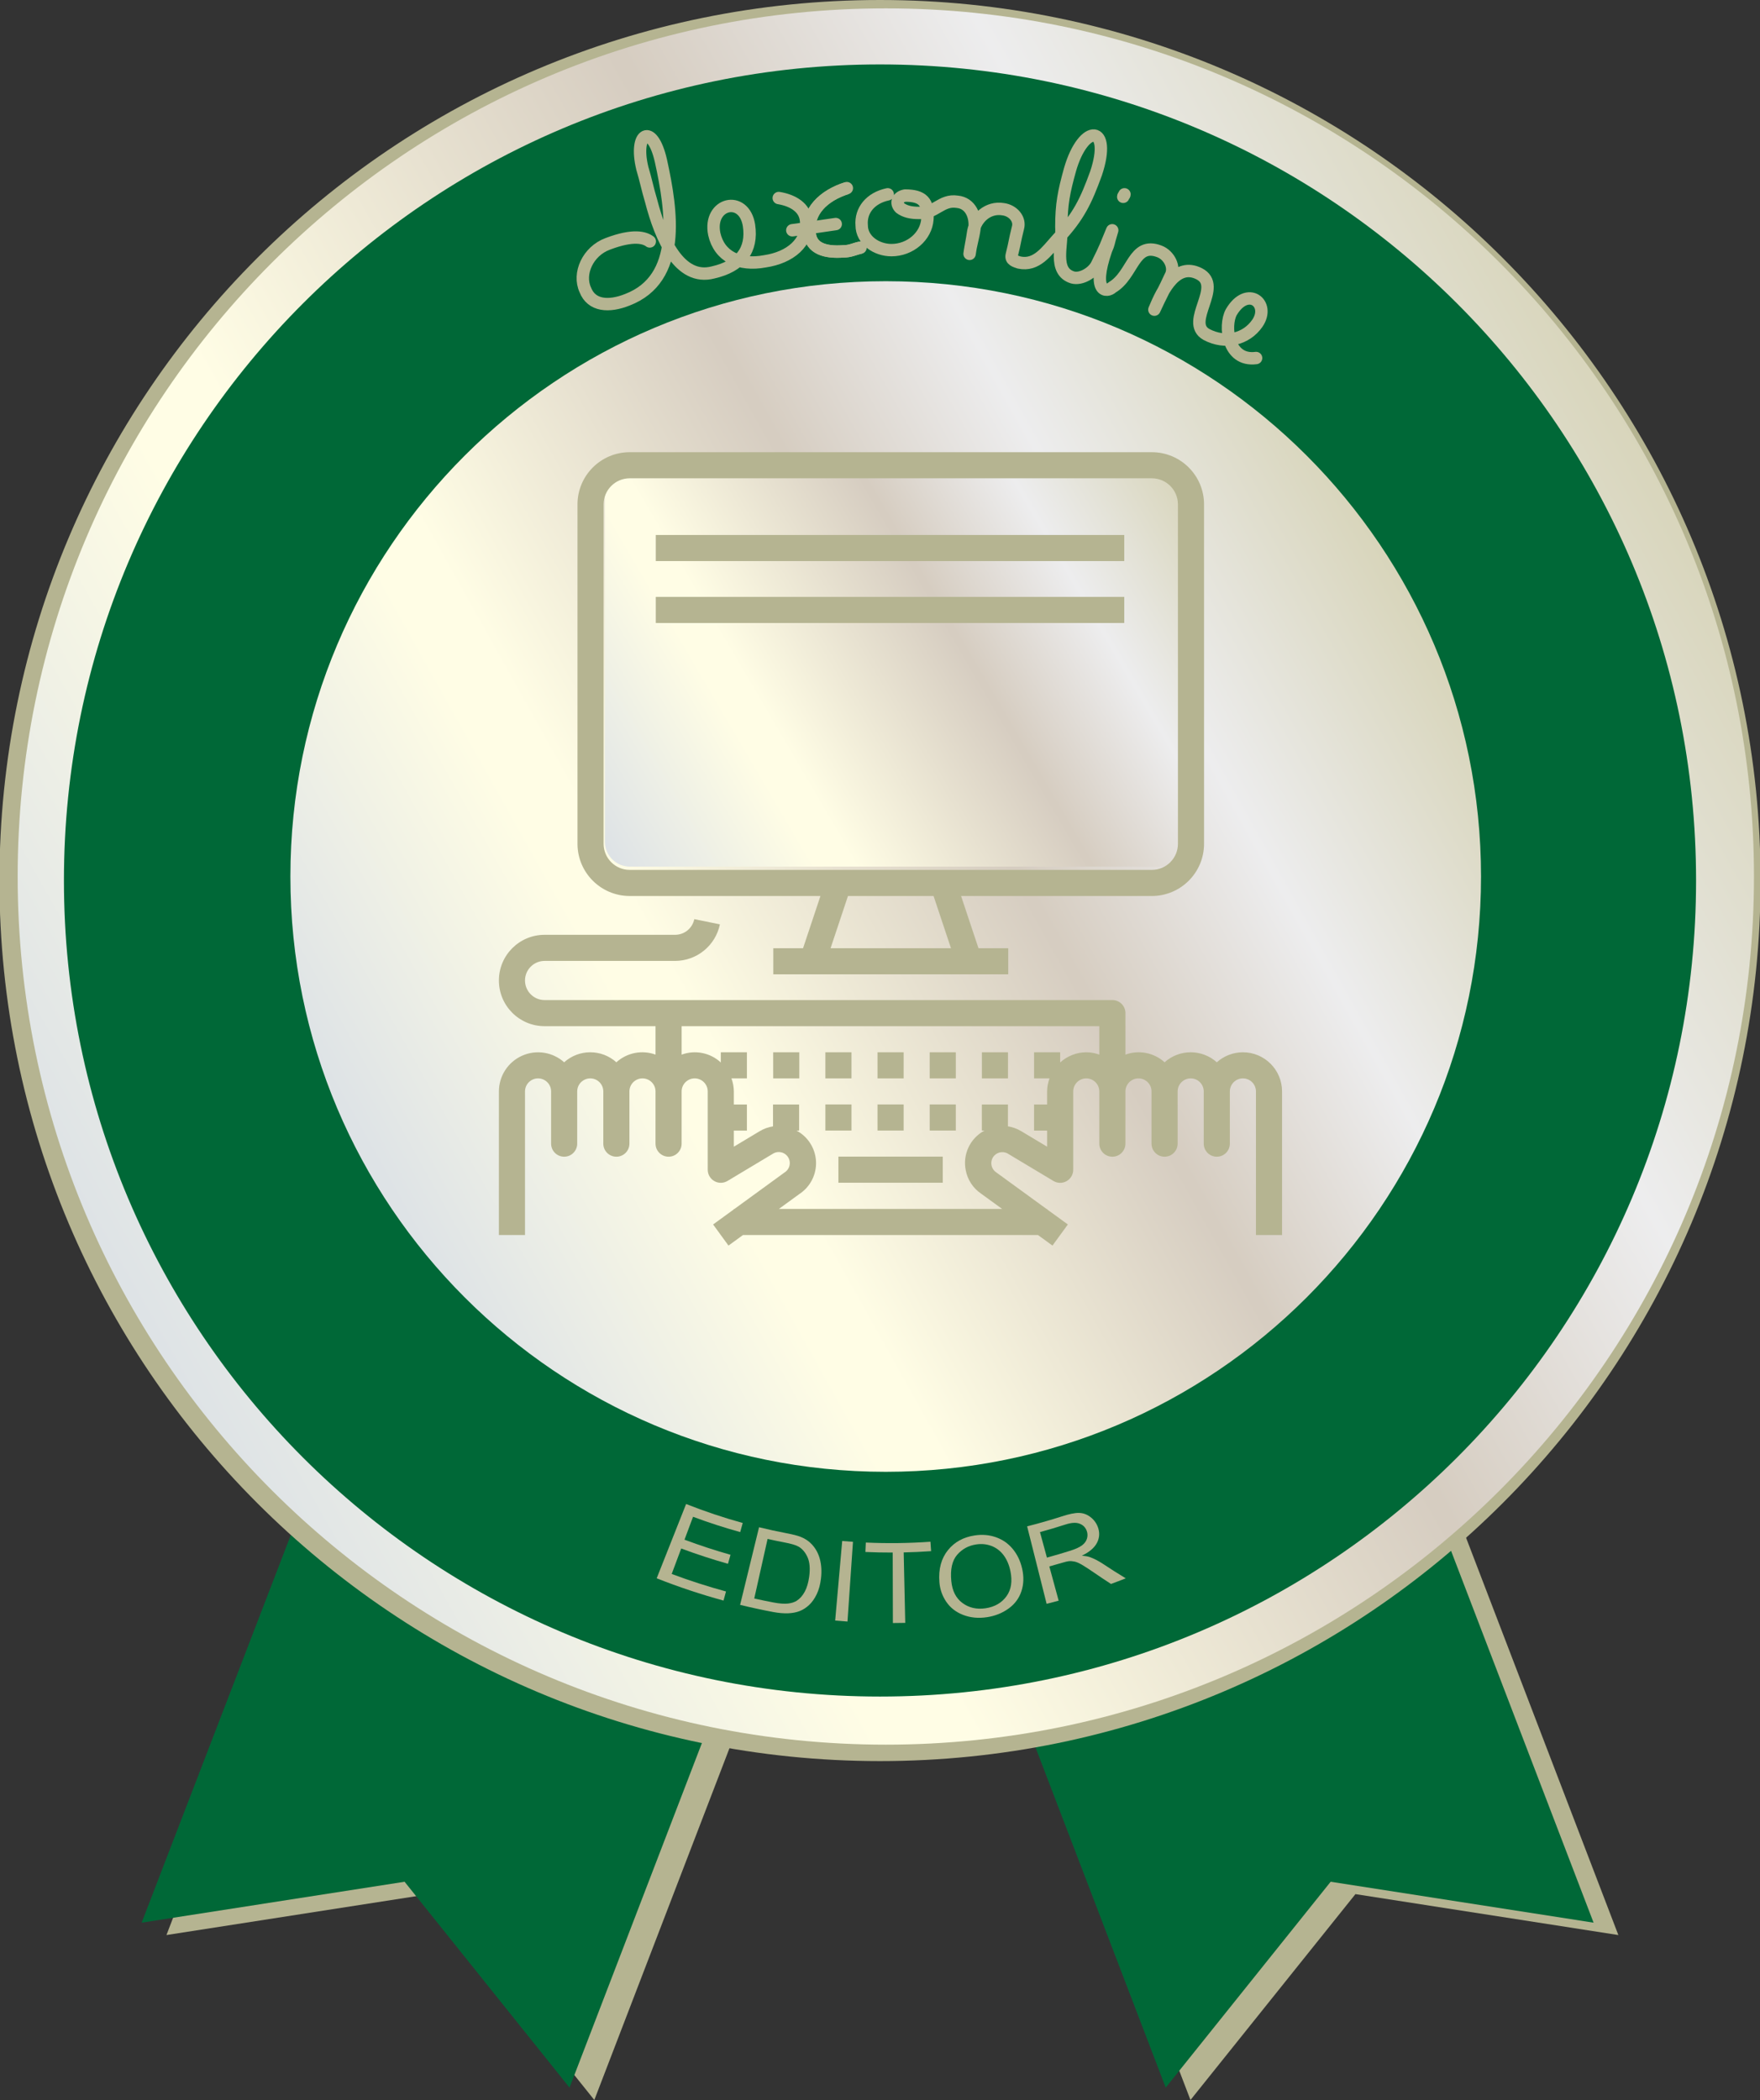
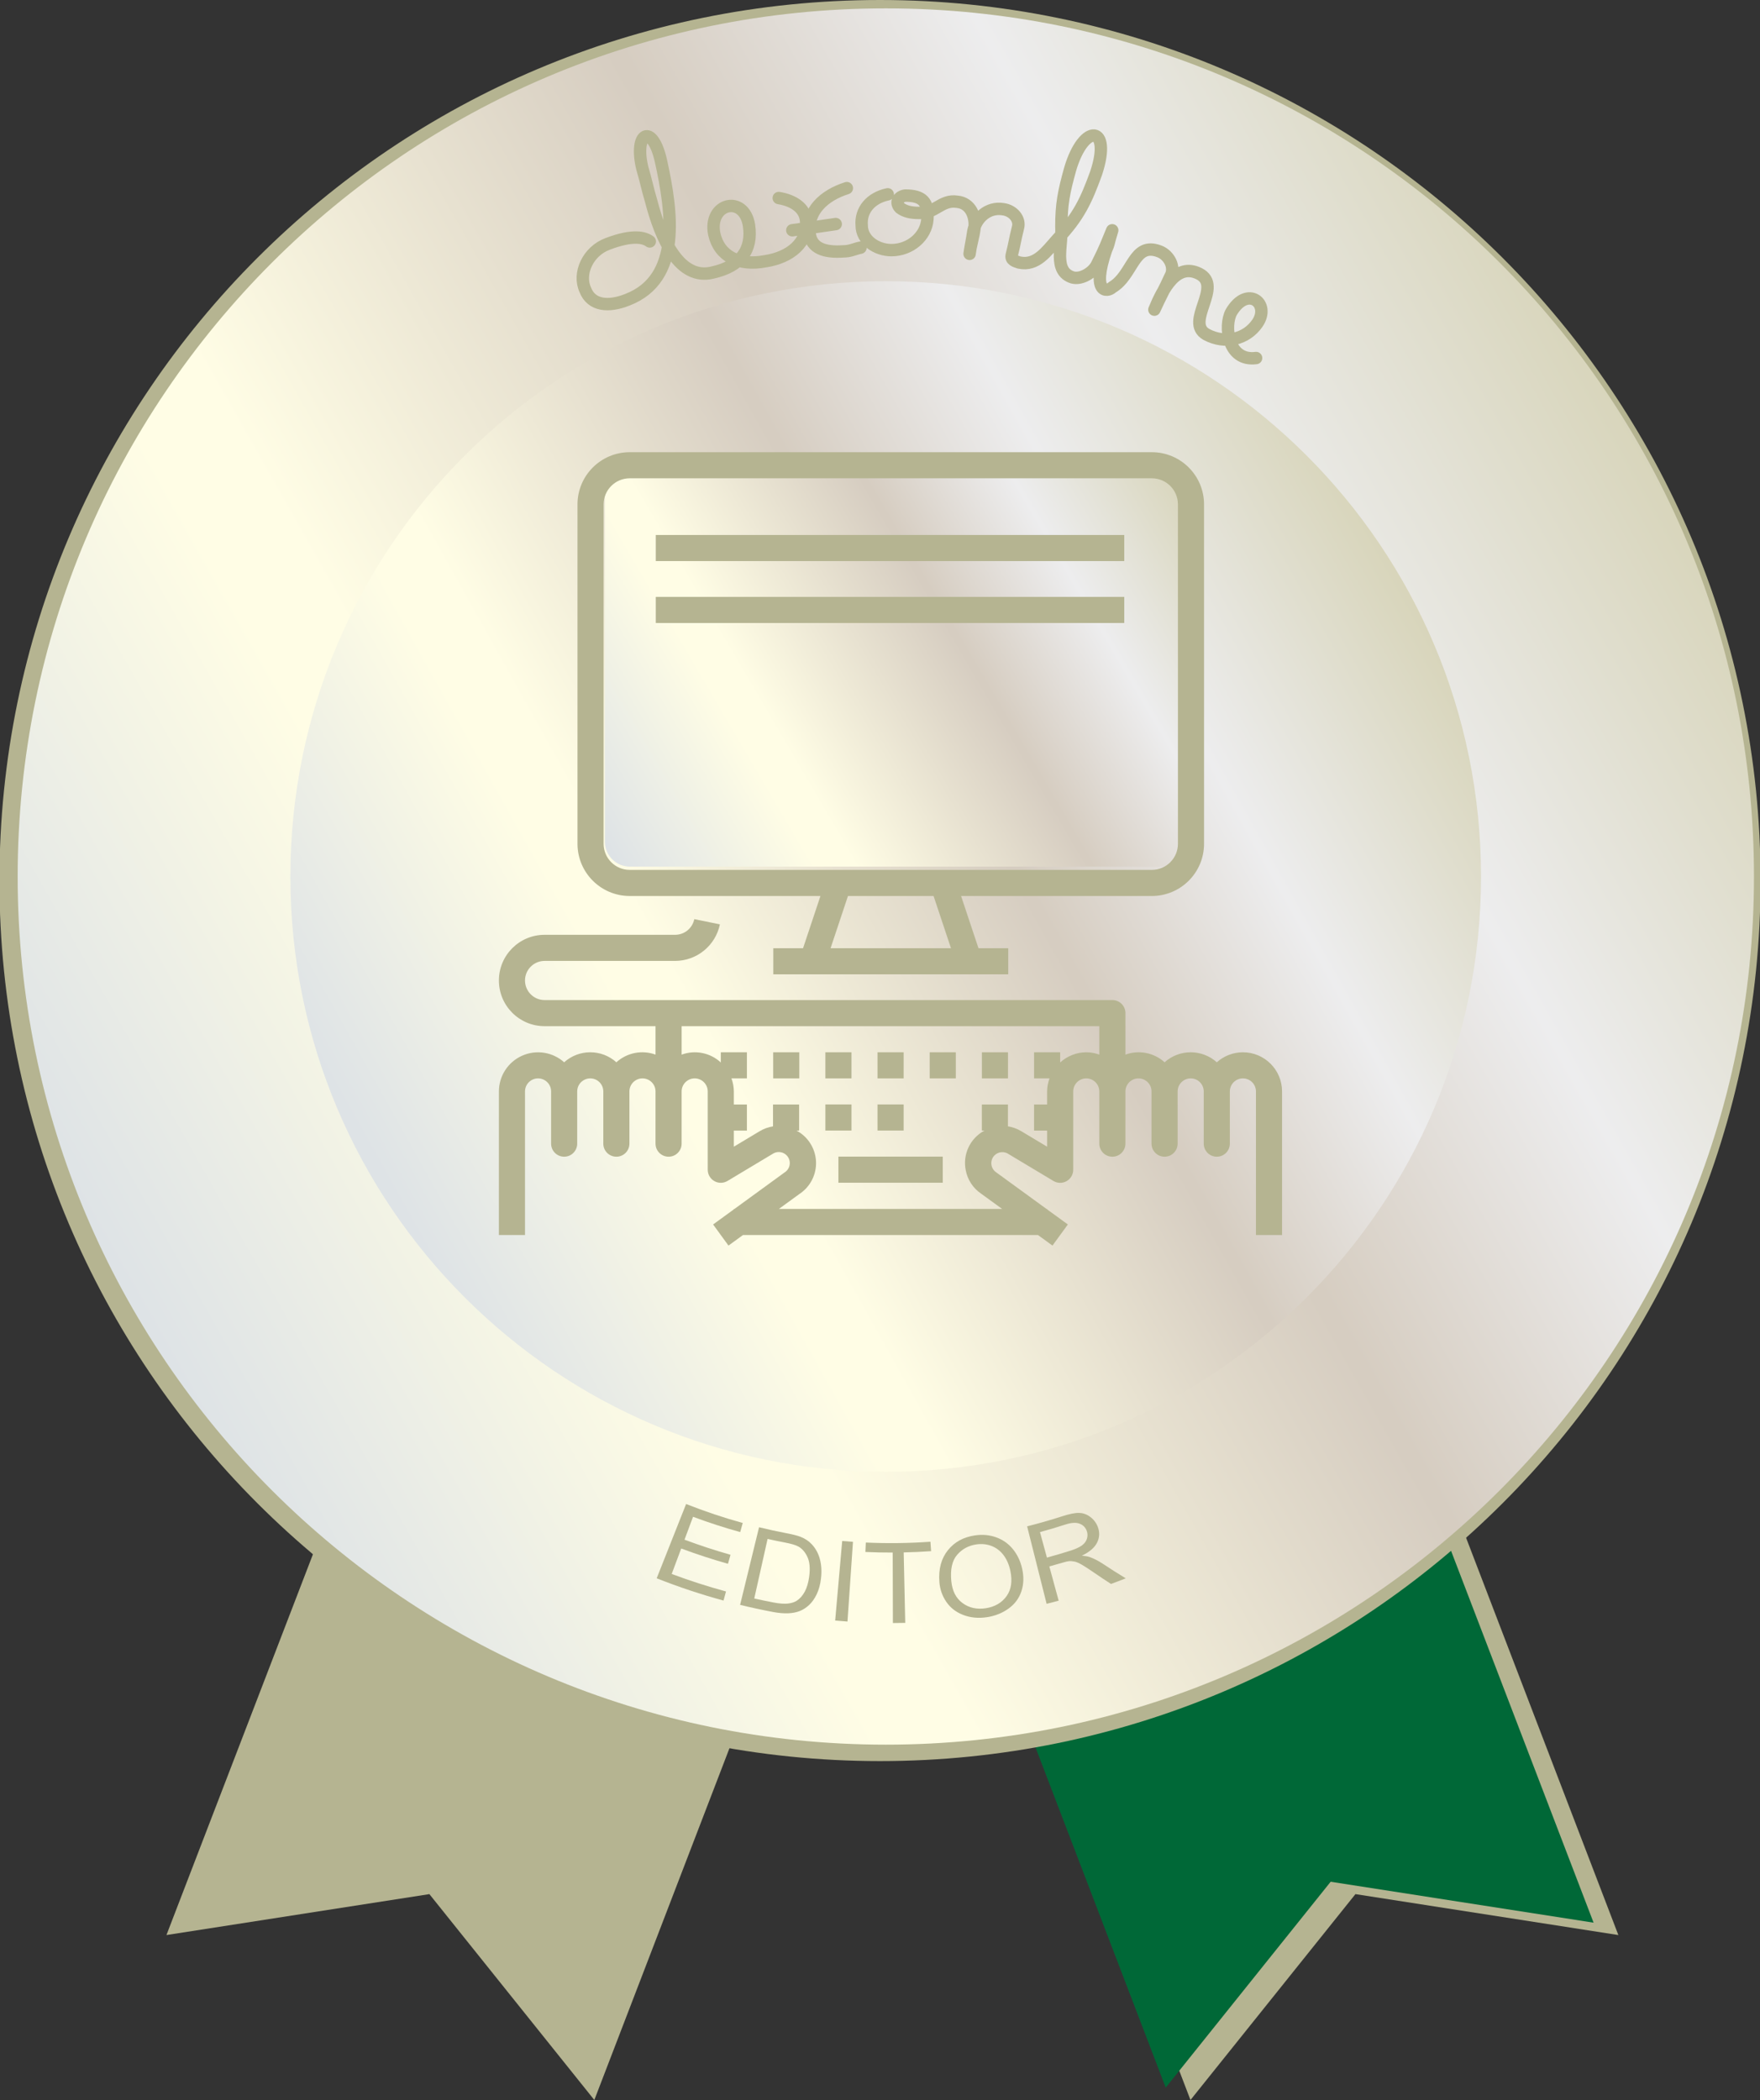
<svg xmlns="http://www.w3.org/2000/svg" width="50.094mm" height="59.772mm" version="1.1" viewBox="0 0 50.094 59.772">
  <rect x="0" y="0" width="50.094" height="59.772" fill="#333333" stroke="none" />
  <defs>
    <linearGradient id="linearGradient17010" x2="1" gradientTransform="matrix(121.26 70.012 -70.012 121.26 698.11 421.49)" gradientUnits="userSpaceOnUse">
      <stop stop-color="#dee3e6" offset="0" />
      <stop stop-color="#dee3e6" offset=".006" />
      <stop stop-color="#fffde5" offset=".253" />
      <stop stop-color="#fffde5" offset=".303" />
      <stop stop-color="#d6cdc1" offset=".596" />
      <stop stop-color="#d6cdc1" offset=".601" />
      <stop stop-color="#ededee" offset=".787" />
      <stop stop-color="#d8d5bb" offset="1" />
    </linearGradient>
    <linearGradient id="linearGradient17054" x2="1" gradientTransform="matrix(83.152 48.008 48.008 -83.152 717.17 432.49)" gradientUnits="userSpaceOnUse">
      <stop stop-color="#dee3e6" offset="0" />
      <stop stop-color="#dee3e6" offset=".006" />
      <stop stop-color="#fffde5" offset=".253" />
      <stop stop-color="#fffde5" offset=".303" />
      <stop stop-color="#d6cdc1" offset=".596" />
      <stop stop-color="#d6cdc1" offset=".601" />
      <stop stop-color="#ededee" offset=".787" />
      <stop stop-color="#d8d5bb" offset="1" />
    </linearGradient>
    <linearGradient id="linearGradient17118" x2="1" gradientTransform="matrix(47.836 27.618 27.618 -47.836 735.68 459.48)" gradientUnits="userSpaceOnUse">
      <stop stop-color="#dee3e6" offset="0" />
      <stop stop-color="#dee3e6" offset=".006" />
      <stop stop-color="#fffde5" offset=".253" />
      <stop stop-color="#fffde5" offset=".303" />
      <stop stop-color="#d6cdc1" offset=".596" />
      <stop stop-color="#d6cdc1" offset=".601" />
      <stop stop-color="#ededee" offset=".787" />
      <stop stop-color="#d8d5bb" offset="1" />
    </linearGradient>
  </defs>
  <g transform="translate(-5.476 -17.651)">
    <g transform="matrix(.353 0 0 -.353 22.392 77.423)">
      <path d="m0 0 26.7 69.5-34.5 13.2-26.7-69.4 21.2 3.3z" fill="#b5b491" />
    </g>
    <g transform="matrix(.353 0 0 -.353 39.36 77.423)">
      <path d="m0 0-26.6 69.5 34.5 13.2 26.6-69.4-21.2 3.3z" fill="#b5b491" />
    </g>
    <g transform="matrix(.353 0 0 -.353 21.686 77.071)">
-       <path d="m0 0 26.7 69.5-34.5 13.2-26.7-69.4 21.2 3.3z" fill="#006837" />
-     </g>
+       </g>
    <g transform="matrix(.353 0 0 -.353 38.655 77.071)">
      <path d="m0 0-26.6 69.5 34.5 13.2 26.6-69.4-21.2 3.3z" fill="#006837" />
    </g>
    <g transform="matrix(.353 0 0 -.353 30.523 18.004)">
      <path d="m0 0c38.66 0 70-31.34 70-70s-31.34-70-70-70-70 31.34-70 70 31.34 70 70 70z" fill="none" stroke="#b5b491" stroke-width="2" />
    </g>
    <g transform="matrix(.353 0 0 -.353 -237.15 203.74)">
      <path d="m688.75 456.49c0-38.66 31.34-70 70-70 38.659 0 69.999 31.34 69.999 70s-31.34 70-69.999 70c-38.66 0-70-31.34-70-70" fill="url(#linearGradient17010)" />
    </g>
    <g transform="matrix(.353 0 0 -.353 30.523 19.485)">
-       <path d="m0 0c36.34 0 65.8-29.46 65.8-65.8s-29.46-65.8-65.8-65.8-65.8 29.46-65.8 65.8 29.46 65.8 65.8 65.8" fill="#006837" />
-     </g>
+       </g>
    <g transform="matrix(.353 0 0 -.353 -237.15 203.74)">
      <path d="m710.74 456.49c0-26.51 21.49-48 48.001-48 26.509 0 48 21.49 48 48s-21.491 48-48 48c-26.511 0-48.001-21.49-48.001-48" fill="url(#linearGradient17054)" />
    </g>
    <g transform="matrix(.353 0 0 -.353 23.97 24.523)">
      <path d="m0 0c-0.4 0.3-1.3 0.6-3.4-0.2-1.6-0.6-2.4-2.4-1.8-3.7 0.5-1.3 1.9-1.4 3.4-0.8 4.4 1.7 3.6 7.1 2.7 11.2-0.7 3.1-2.2 2.3-1.5-0.6 0.3-1 0.4-1.6 0.7-2.6 0.8-3.1 2.3-6.5 5-5.8 2.2 0.5 3.2 1.8 2.9 3.8-0.4 2.5-3.3 1.8-2.8-0.7 0.4-1.8 2-2.6 4.1-2.2 2 0.3 3.5 1.5 3.3 3.3-0.1 1-1 1.6-2.2 1.8" fill="none" stroke="#b5b491" stroke-linecap="round" stroke-linejoin="round" stroke-miterlimit="3.864" />
    </g>
    <g transform="matrix(.353 0 0 -.353 29.579 23.006)" fill="none" stroke="#b5b491" stroke-miterlimit="3.864">
      <path d="m0 0c-1.9-0.6-3.2-1.9-3-3.6 0.1-1.3 1.3-1.6 2.7-1.5 0.6 0 0.9 0.2 1.4 0.3" stroke-linecap="round" stroke-linejoin="round" />
-       <path d="m0 0c-1.9-0.6-3.2-1.9-3-3.6 0.1-1.3 1.3-1.6 2.7-1.5 0.6 0 0.9 0.2 1.4 0.3" />
    </g>
    <g transform="matrix(.353 0 0 -.353 28.027 24.205)">
      <path d="m0 0c1.4 0.2 2.2 0.3 3.5 0.5" fill="none" stroke="#b5b491" stroke-linecap="round" stroke-linejoin="round" stroke-miterlimit="3.864" />
    </g>
    <g transform="matrix(.353 0 0 -.353 30.743 23.182)">
      <path d="m0 0c-1.4-0.3-2.2-1.3-2.1-2.5 0-1.2 1.2-2 2.4-2 1.5 0 2.8 1.1 2.9 2.5s-0.4 1.9-1.8 1.9c-0.6-0.1-0.8-0.6-0.4-1 0.4-0.3 0.9-0.4 1.5-0.4 1.3-0.1 1.8 1.1 3.1 0.9 1.1-0.1 1.5-1.2 1.4-2.1-0.1-0.8-0.3-1.3-0.4-2.1 0.1 0.7 0.2 1.1 0.3 1.8 0.2 1.1 1.2 2 2.4 1.8 0.8-0.1 1.4-0.8 1.2-1.5-0.3-1.2-0.2-1-0.5-2.2-0.1-0.4 0.3-0.5 0.6-0.6 1.4-0.3 2.2 0.9 3.1 1.9 1.7 1.8 2.3 3.1 3.1 5.3 1.3 3.9-1 4.1-2.1 0.3-0.5-1.8-0.7-2.8-0.7-4.6 0.1-1.5-0.7-3.6 0.9-4.1 0.7-0.2 1.7 0.4 2 1.1 0.7 1.4 0.7 1.5 1.2 2.7-0.4-1.3-0.2-0.9-0.5-1.6-1.2-3.5 0.1-3.4 0.5-3 1.7 1 1.7 3.7 3.8 2.9 0.8-0.3 1.3-1.3 0.9-2-0.5-1.1-0.8-1.6-1.3-2.7 0.7 1.7 1.8 3.8 3.6 2.9 2-1-1.2-3.9 0.6-4.9 1.5-0.8 3.2-0.4 4.1 0.9 1.1 1.6-0.8 3.1-2.1 0.9-0.6-1.1-0.3-4 2-3.7" fill="none" stroke="#b5b491" stroke-linecap="round" stroke-linejoin="round" stroke-miterlimit="3.864" />
    </g>
    <g transform="matrix(.353 0 0 -.353 37.481 23.182)">
-       <path d="m0 0c0-0.1-0.1-0.1-0.1-0.2" fill="none" stroke="#b5b491" stroke-linecap="round" stroke-linejoin="round" stroke-miterlimit="3.864" />
-     </g>
+       </g>
    <g transform="matrix(.353 0 0 -.353 -237.15 203.74)">
      <path d="m738.1 489.29c-1.1 0-2-0.9-2-2v-28c0-1.101 0.9-2.001 2-2.001h43c1.1 0 2 0.9 2 2.001v28c0 1.1-0.9 2-2 2z" fill="url(#linearGradient17118)" />
    </g>
    <g fill="#b5b491">
      <path d="m30.453 47.602h0.743v0.743h-0.743z" />
      <path d="m28.968 47.602h0.743v0.743h-0.743z" />
      <path d="m27.483 47.602h0.743v0.743h-0.743z" />
      <path d="m33.423 47.602h0.743v0.743h-0.743z" />
      <path d="m31.938 47.602h0.743v0.743h-0.743z" />
      <path d="m30.453 49.087h0.743v0.743h-0.743z" />
      <path d="m28.968 49.087h0.743v0.743h-0.743z" />
-       <path d="m31.938 49.087h0.743v0.743h-0.743z" />
      <path d="m29.339 50.572h2.97v0.743h-2.97z" />
    </g>
    <g transform="matrix(.353 0 0 -.353 36.394 47.602)">
      <path d="m0 0c-0.779-3e-3 -1.529-0.296-2.105-0.821v0.821h-2.105v-2.105h1.246c-0.124-0.337-0.19-0.693-0.193-1.052v-1.053h-1.053v-2.105h1.053v-1.298l-2.081 1.248c-0.331 0.198-0.696 0.331-1.077 0.391v1.764h-2.105v-2.105h0.211c-1.158-0.616-1.773-1.921-1.508-3.206 0.148-0.766 0.594-1.443 1.24-1.88l1.691-1.229h-17.998l1.655 1.204c0.877 0.577 1.386 1.574 1.337 2.623-0.048 1.049-0.646 1.995-1.573 2.488h0.211v2.105h-2.105v-1.764c-0.381-0.059-0.747-0.192-1.077-0.391l-2.081-1.248v1.298h1.053v2.105h-1.053v1.053c-3e-3 0.359-0.069 0.715-0.193 1.052h1.246v2.105h-2.105v-0.821c-0.851 0.787-2.07 1.03-3.158 0.631v2.295h33.679v-2.294c-0.337 0.124-0.693 0.187-1.052 0.189m12.63 0c-0.777 0-1.527-0.287-2.105-0.806-1.198 1.075-3.012 1.075-4.21 0-0.856 0.776-2.072 1.014-3.158 0.617v3.346c0 0.582-0.471 1.053-1.052 1.053h-45.783c-0.871 0-1.578 0.707-1.578 1.579s0.707 1.578 1.578 1.578h10.525c1.75 4e-3 3.257 1.234 3.611 2.947l-2.064 0.421c-0.15-0.735-0.797-1.263-1.547-1.263h-10.525c-2.034 0-3.683-1.649-3.683-3.683 0-2.035 1.649-3.684 3.683-3.684h8.946v-2.294c-1.085 0.397-2.3 0.159-3.157-0.617-1.197 1.075-3.012 1.075-4.21 0-0.928 0.83-2.256 1.037-3.393 0.529-1.136-0.508-1.868-1.636-1.869-2.88v-11.578h2.105v11.578c0 0.581 0.471 1.052 1.052 1.052s1.053-0.471 1.053-1.052v-4.21c0-0.582 0.471-1.053 1.052-1.053s1.052 0.471 1.052 1.053v4.21c0 0.581 0.472 1.052 1.053 1.052s1.052-0.471 1.052-1.052v-4.21c0-0.582 0.472-1.053 1.053-1.053s1.052 0.471 1.052 1.053v4.21c0 0.581 0.472 1.052 1.053 1.052s1.052-0.471 1.052-1.052v-4.21c0-0.582 0.472-1.053 1.053-1.053s1.052 0.471 1.052 1.053v4.21c0 0.581 0.472 1.052 1.053 1.052s1.052-0.471 1.052-1.052v-6.315c1e-3 -0.38 0.205-0.73 0.535-0.916 0.33-0.187 0.735-0.181 1.06 0.014l3.674 2.203c0.302 0.182 0.683 0.168 0.971-0.035s0.429-0.557 0.359-0.902c-0.051-0.246-0.202-0.459-0.416-0.59l-4.027-2.932h-0.051v-0.037l-1.672-1.216 1.24-1.703 1.169 0.851h23.786l1.169-0.851 1.24 1.703-1.672 1.215v0.038h-0.052l-4.062 2.956c-0.395 0.27-0.506 0.803-0.251 1.208 0.255 0.404 0.784 0.535 1.198 0.295l3.674-2.203c0.325-0.197 0.732-0.204 1.063-0.017s0.536 0.538 0.535 0.919v6.315c0 0.581 0.471 1.052 1.052 1.052s1.052-0.471 1.052-1.052v-4.21c0-0.582 0.472-1.053 1.053-1.053s1.052 0.471 1.052 1.053v4.21c0 0.581 0.472 1.052 1.053 1.052s1.052-0.471 1.052-1.052v-4.21c0-0.582 0.472-1.053 1.053-1.053s1.052 0.471 1.052 1.053v4.21c0 0.581 0.472 1.052 1.053 1.052s1.052-0.471 1.052-1.052v-4.21c0-0.582 0.471-1.053 1.053-1.053 0.581 0 1.052 0.471 1.052 1.053v4.21c0 0.581 0.471 1.052 1.053 1.052 0.581 0 1.052-0.471 1.052-1.052v-11.578h2.105v11.578c0 1.743-1.413 3.157-3.157 3.157" fill="#b5b491" />
    </g>
    <g transform="matrix(.353 0 0 -.353 22.656 32.008)">
      <path d="m0 0c0 1.162 0.943 2.105 2.105 2.105h42.099c1.163 0 2.105-0.943 2.105-2.105v-27.364c0-1.163-0.942-2.105-2.105-2.105h-42.099c-1.162 0-2.105 0.942-2.105 2.105zm28.009-35.784h-9.708l1.403 4.21h6.902zm-25.904 4.21h15.38l-1.403-4.21h-2.4v-2.105h18.945v2.105h-2.4l-1.403 4.21h15.38c2.325 0 4.21 1.885 4.21 4.21v27.364c0 2.325-1.885 4.21-4.21 4.21h-42.099c-2.325 0-4.21-1.885-4.21-4.21v-27.364c0-2.325 1.885-4.21 4.21-4.21" fill="#b5b491" />
    </g>
    <path d="m24.141 32.878h13.334v0.743h-13.334z" fill="#b5b491" />
    <path d="m24.141 34.64h13.334v0.743h-13.334z" fill="#b5b491" />
    <g transform="matrix(.353 0 0 -.353 24.167 62.574)">
      <path d="m0 0c0.79 1.997 1.581 3.993 2.372 5.99 1.5-0.594 3.024-1.104 4.565-1.53-0.068-0.245-0.135-0.489-0.203-0.734-1.28 0.354-2.549 0.766-3.803 1.234-0.23-0.616-0.46-1.232-0.689-1.848 1.224-0.457 2.462-0.862 3.711-1.216-0.068-0.242-0.137-0.485-0.205-0.727-1.269 0.359-2.527 0.77-3.771 1.234-0.256-0.684-0.511-1.37-0.767-2.054 1.443-0.539 2.904-1.01 4.379-1.412-0.066-0.245-0.133-0.489-0.2-0.733-1.82 0.496-3.619 1.095-5.389 1.796" fill="#b5b491" />
    </g>
    <g transform="matrix(.353 0 0 -.353 26.944 63.149)">
      <path d="m0 0c0.517-0.116 1.036-0.223 1.556-0.322 0.482-0.092 0.869-0.118 1.156-0.086 0.288 0.032 0.523 0.108 0.707 0.224 0.26 0.165 0.475 0.408 0.65 0.728 0.173 0.32 0.292 0.722 0.358 1.203 0.093 0.667 0.044 1.197-0.134 1.589-0.18 0.392-0.421 0.675-0.727 0.85-0.221 0.125-0.591 0.231-1.109 0.331-0.462 0.088-0.923 0.183-1.383 0.286l-1.074-4.803m-1.141-0.514c0.509 2.087 1.019 4.173 1.528 6.259 0.739-0.18 1.481-0.342 2.225-0.484 0.505-0.097 0.886-0.191 1.143-0.297 0.36-0.144 0.656-0.344 0.892-0.603 0.309-0.333 0.525-0.731 0.647-1.196 0.122-0.466 0.154-0.984 0.086-1.554-0.057-0.486-0.171-0.908-0.345-1.269-0.173-0.358-0.378-0.648-0.613-0.866-0.236-0.22-0.486-0.381-0.751-0.486-0.264-0.105-0.577-0.167-0.934-0.183-0.359-0.014-0.764 0.019-1.212 0.103-0.892 0.168-1.781 0.361-2.666 0.576" fill="#b5b491" />
    </g>
    <g transform="matrix(.353 0 0 -.353 29.247 63.777)">
      <path d="M 0,0 C 0.189,2.139 0.378,4.278 0.567,6.417 0.856,6.392 1.145,6.369 1.435,6.349 1.287,4.207 1.14,2.064 0.993,-0.078 0.662,-0.055 0.331,-0.029 0,0" fill="#b5b491" />
    </g>
    <g transform="matrix(.353 0 0 -.353 30.89 63.847)">
      <path d="m0 0-0.015 5.682c-0.735-2e-3 -1.469 0.013-2.203 0.047 0.012 0.253 0.024 0.507 0.035 0.76 1.736-0.079 3.476-0.058 5.21 0.065 0.018-0.253 0.036-0.506 0.054-0.759-0.737-0.052-1.474-0.086-2.211-0.102 0.041-1.894 0.083-3.787 0.125-5.681-0.332-7e-3 -0.663-0.011-0.995-0.012" fill="#b5b491" />
    </g>
    <g transform="matrix(.353 0 0 -.353 32.553 62.659)">
      <path d="m0 0c0.078-0.774 0.37-1.36 0.895-1.749 0.523-0.389 1.155-0.535 1.875-0.426 0.734 0.112 1.3 0.442 1.682 0.974 0.382 0.531 0.479 1.207 0.313 2.018-0.105 0.514-0.292 0.942-0.552 1.29-0.262 0.347-0.587 0.592-0.976 0.742-0.39 0.149-0.799 0.188-1.234 0.122-0.619-0.094-1.123-0.367-1.529-0.831-0.406-0.465-0.571-1.176-0.474-2.14m-0.961-0.075c-0.086 1.066 0.156 1.924 0.689 2.585 0.534 0.662 1.243 1.047 2.159 1.187 0.601 0.092 1.162 0.045 1.7-0.142 0.537-0.188 0.989-0.497 1.357-0.938 0.366-0.441 0.626-0.974 0.767-1.601 0.144-0.639 0.13-1.241-0.056-1.808-0.185-0.568-0.529-1.039-1.034-1.404-0.504-0.365-1.087-0.599-1.736-0.698-0.703-0.107-1.354-0.044-1.939 0.185-0.584 0.226-1.038 0.587-1.361 1.067-0.323 0.479-0.501 1.005-0.546 1.567" fill="#b5b491" />
    </g>
    <g transform="matrix(.353 0 0 -.353 35.274 61.985)">
      <path d="m0 0c0.645 0.176 1.287 0.365 1.926 0.568 0.408 0.131 0.713 0.275 0.915 0.429 0.203 0.155 0.332 0.337 0.391 0.545 0.058 0.209 0.051 0.412-0.019 0.607-0.103 0.287-0.3 0.482-0.585 0.589-0.287 0.108-0.664 0.082-1.141-0.073-0.679-0.219-1.361-0.422-2.047-0.609 0.187-0.686 0.373-1.371 0.56-2.056m-0.024-3.727c-0.524 2.082-1.048 4.165-1.572 6.247 0.95 0.239 1.893 0.51 2.829 0.812 0.565 0.182 1.01 0.277 1.341 0.271 0.332-4e-3 0.636-0.11 0.915-0.318 0.28-0.209 0.485-0.475 0.612-0.807 0.163-0.426 0.15-0.846-0.048-1.252-0.196-0.409-0.608-0.771-1.235-1.069 0.273-0.024 0.489-0.062 0.648-0.118 0.34-0.125 0.686-0.303 1.043-0.537 0.603-0.402 1.218-0.793 1.846-1.173-0.394-0.157-0.791-0.308-1.188-0.454-0.47 0.303-0.933 0.612-1.388 0.927-0.398 0.272-0.712 0.479-0.95 0.618-0.237 0.136-0.435 0.224-0.597 0.258-0.16 0.035-0.315 0.047-0.465 0.034-0.109-0.012-0.281-0.053-0.515-0.123-0.352-0.105-0.705-0.205-1.058-0.301 0.251-0.921 0.502-1.841 0.752-2.761-0.323-0.088-0.646-0.173-0.97-0.254" fill="#b5b491" />
    </g>
  </g>
</svg>